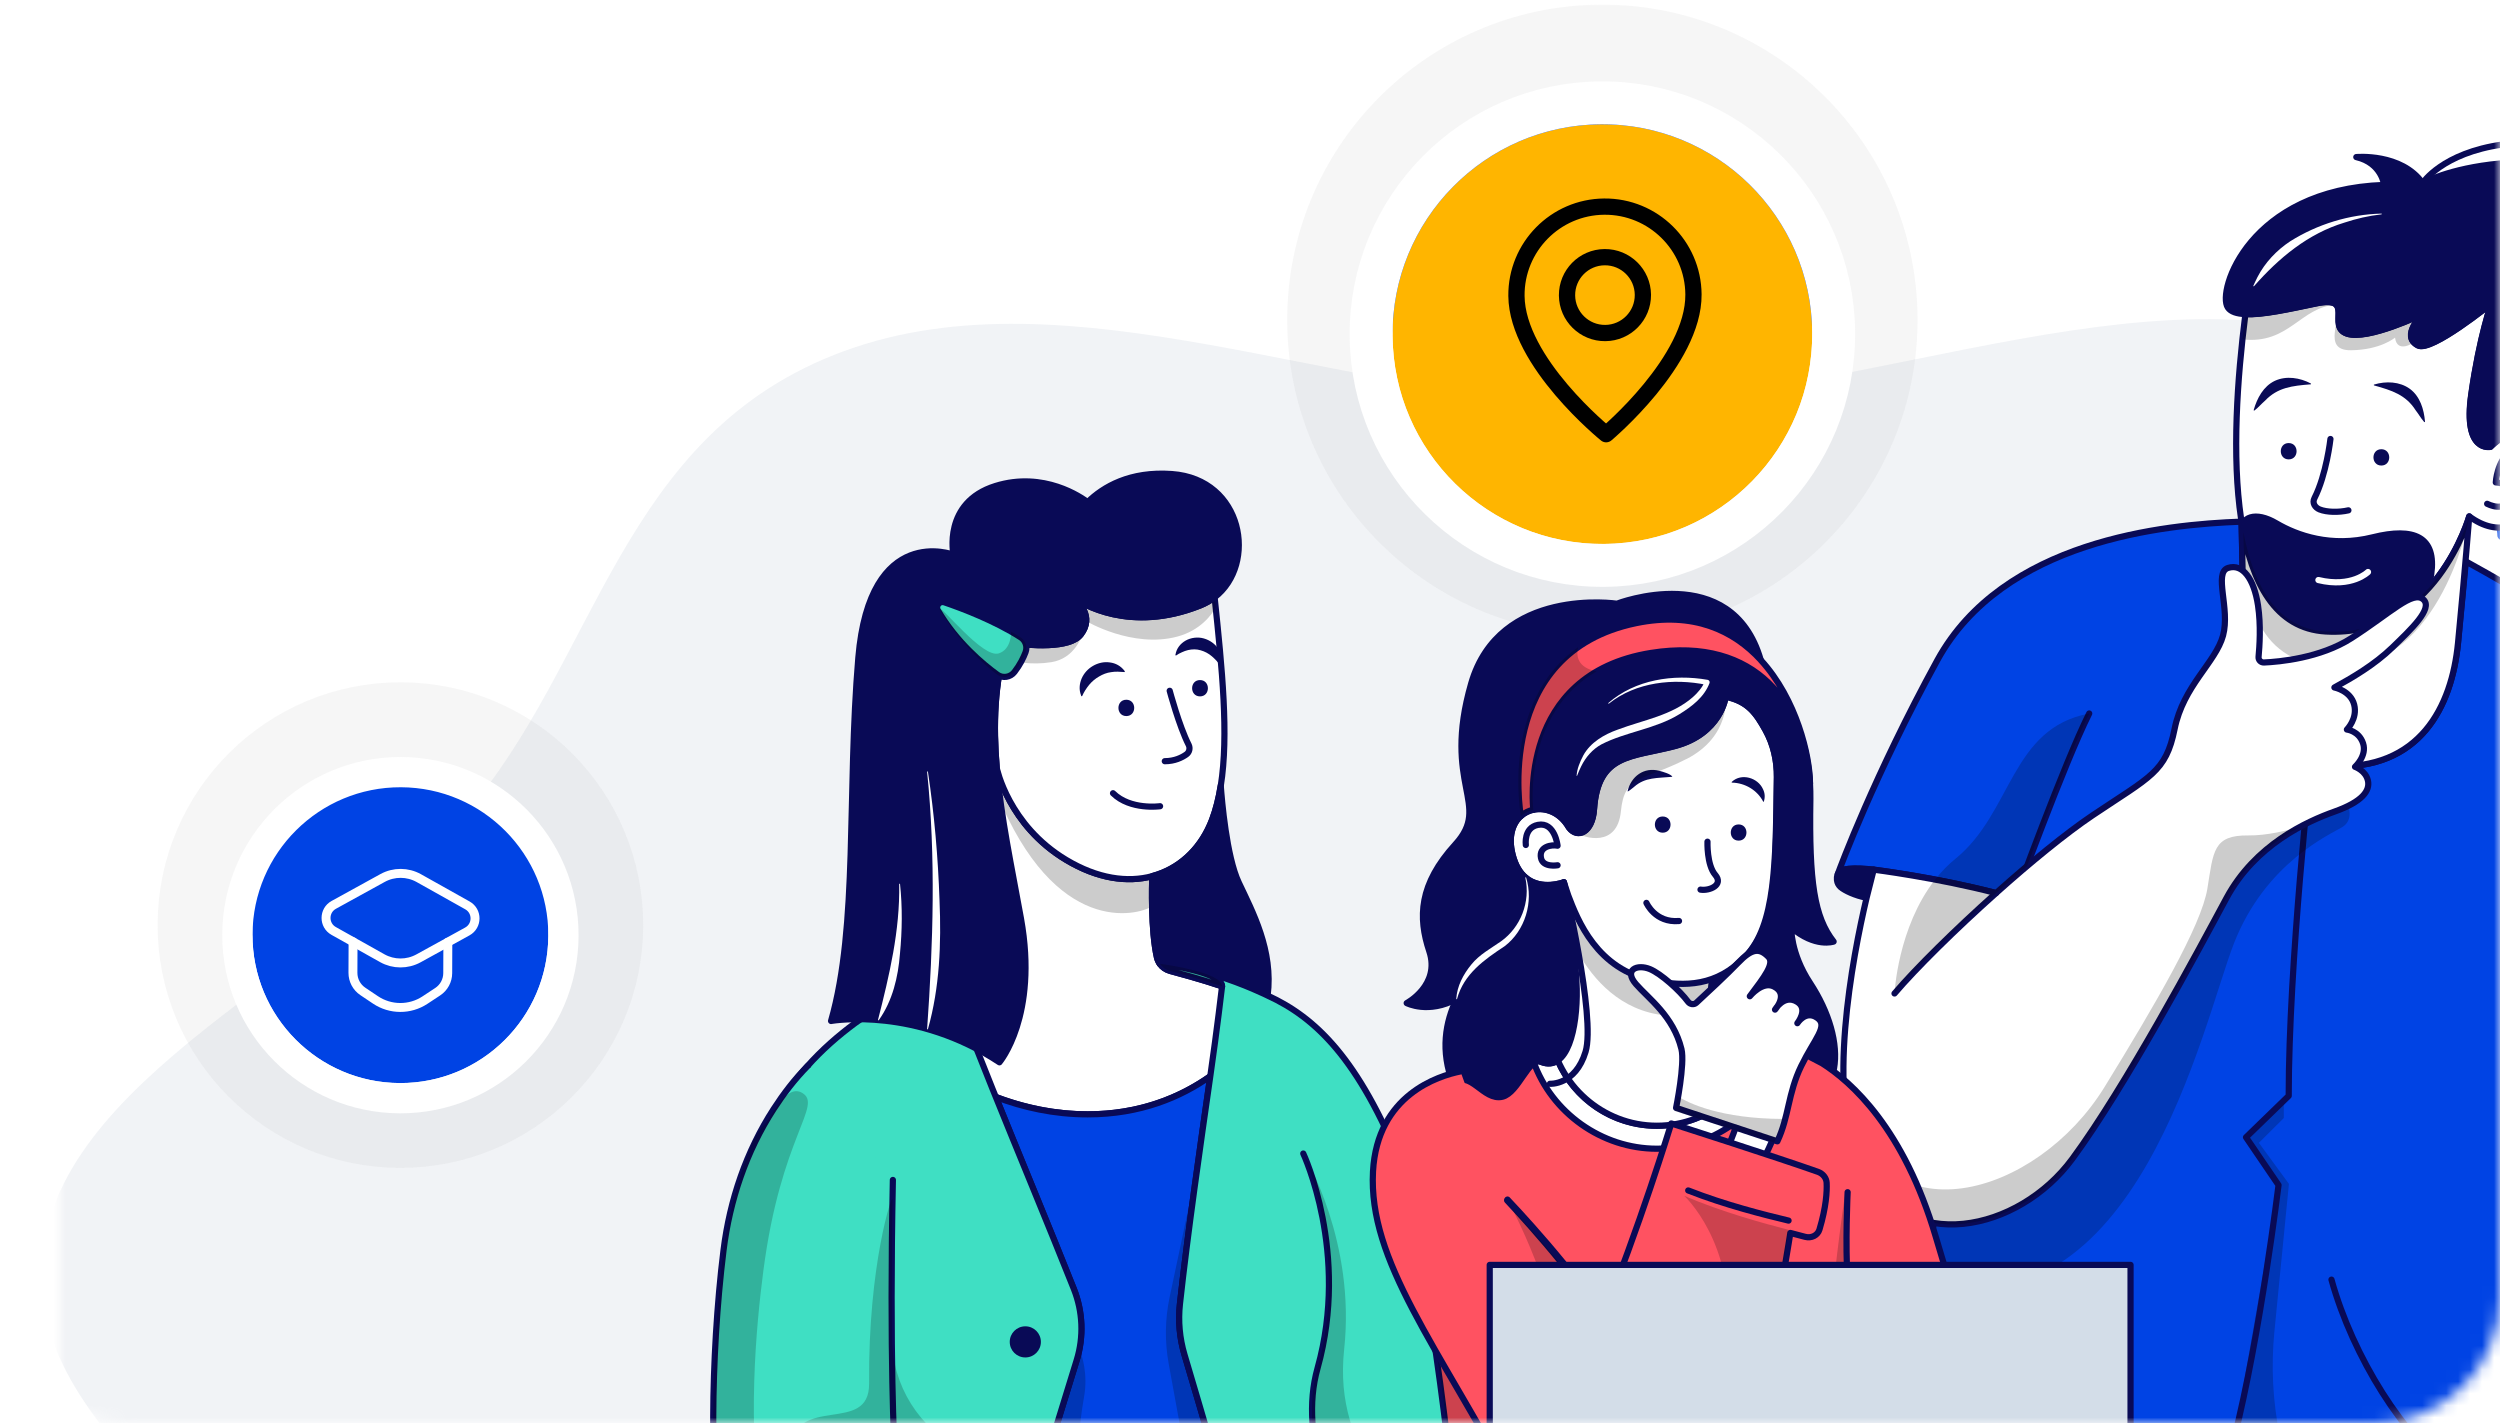
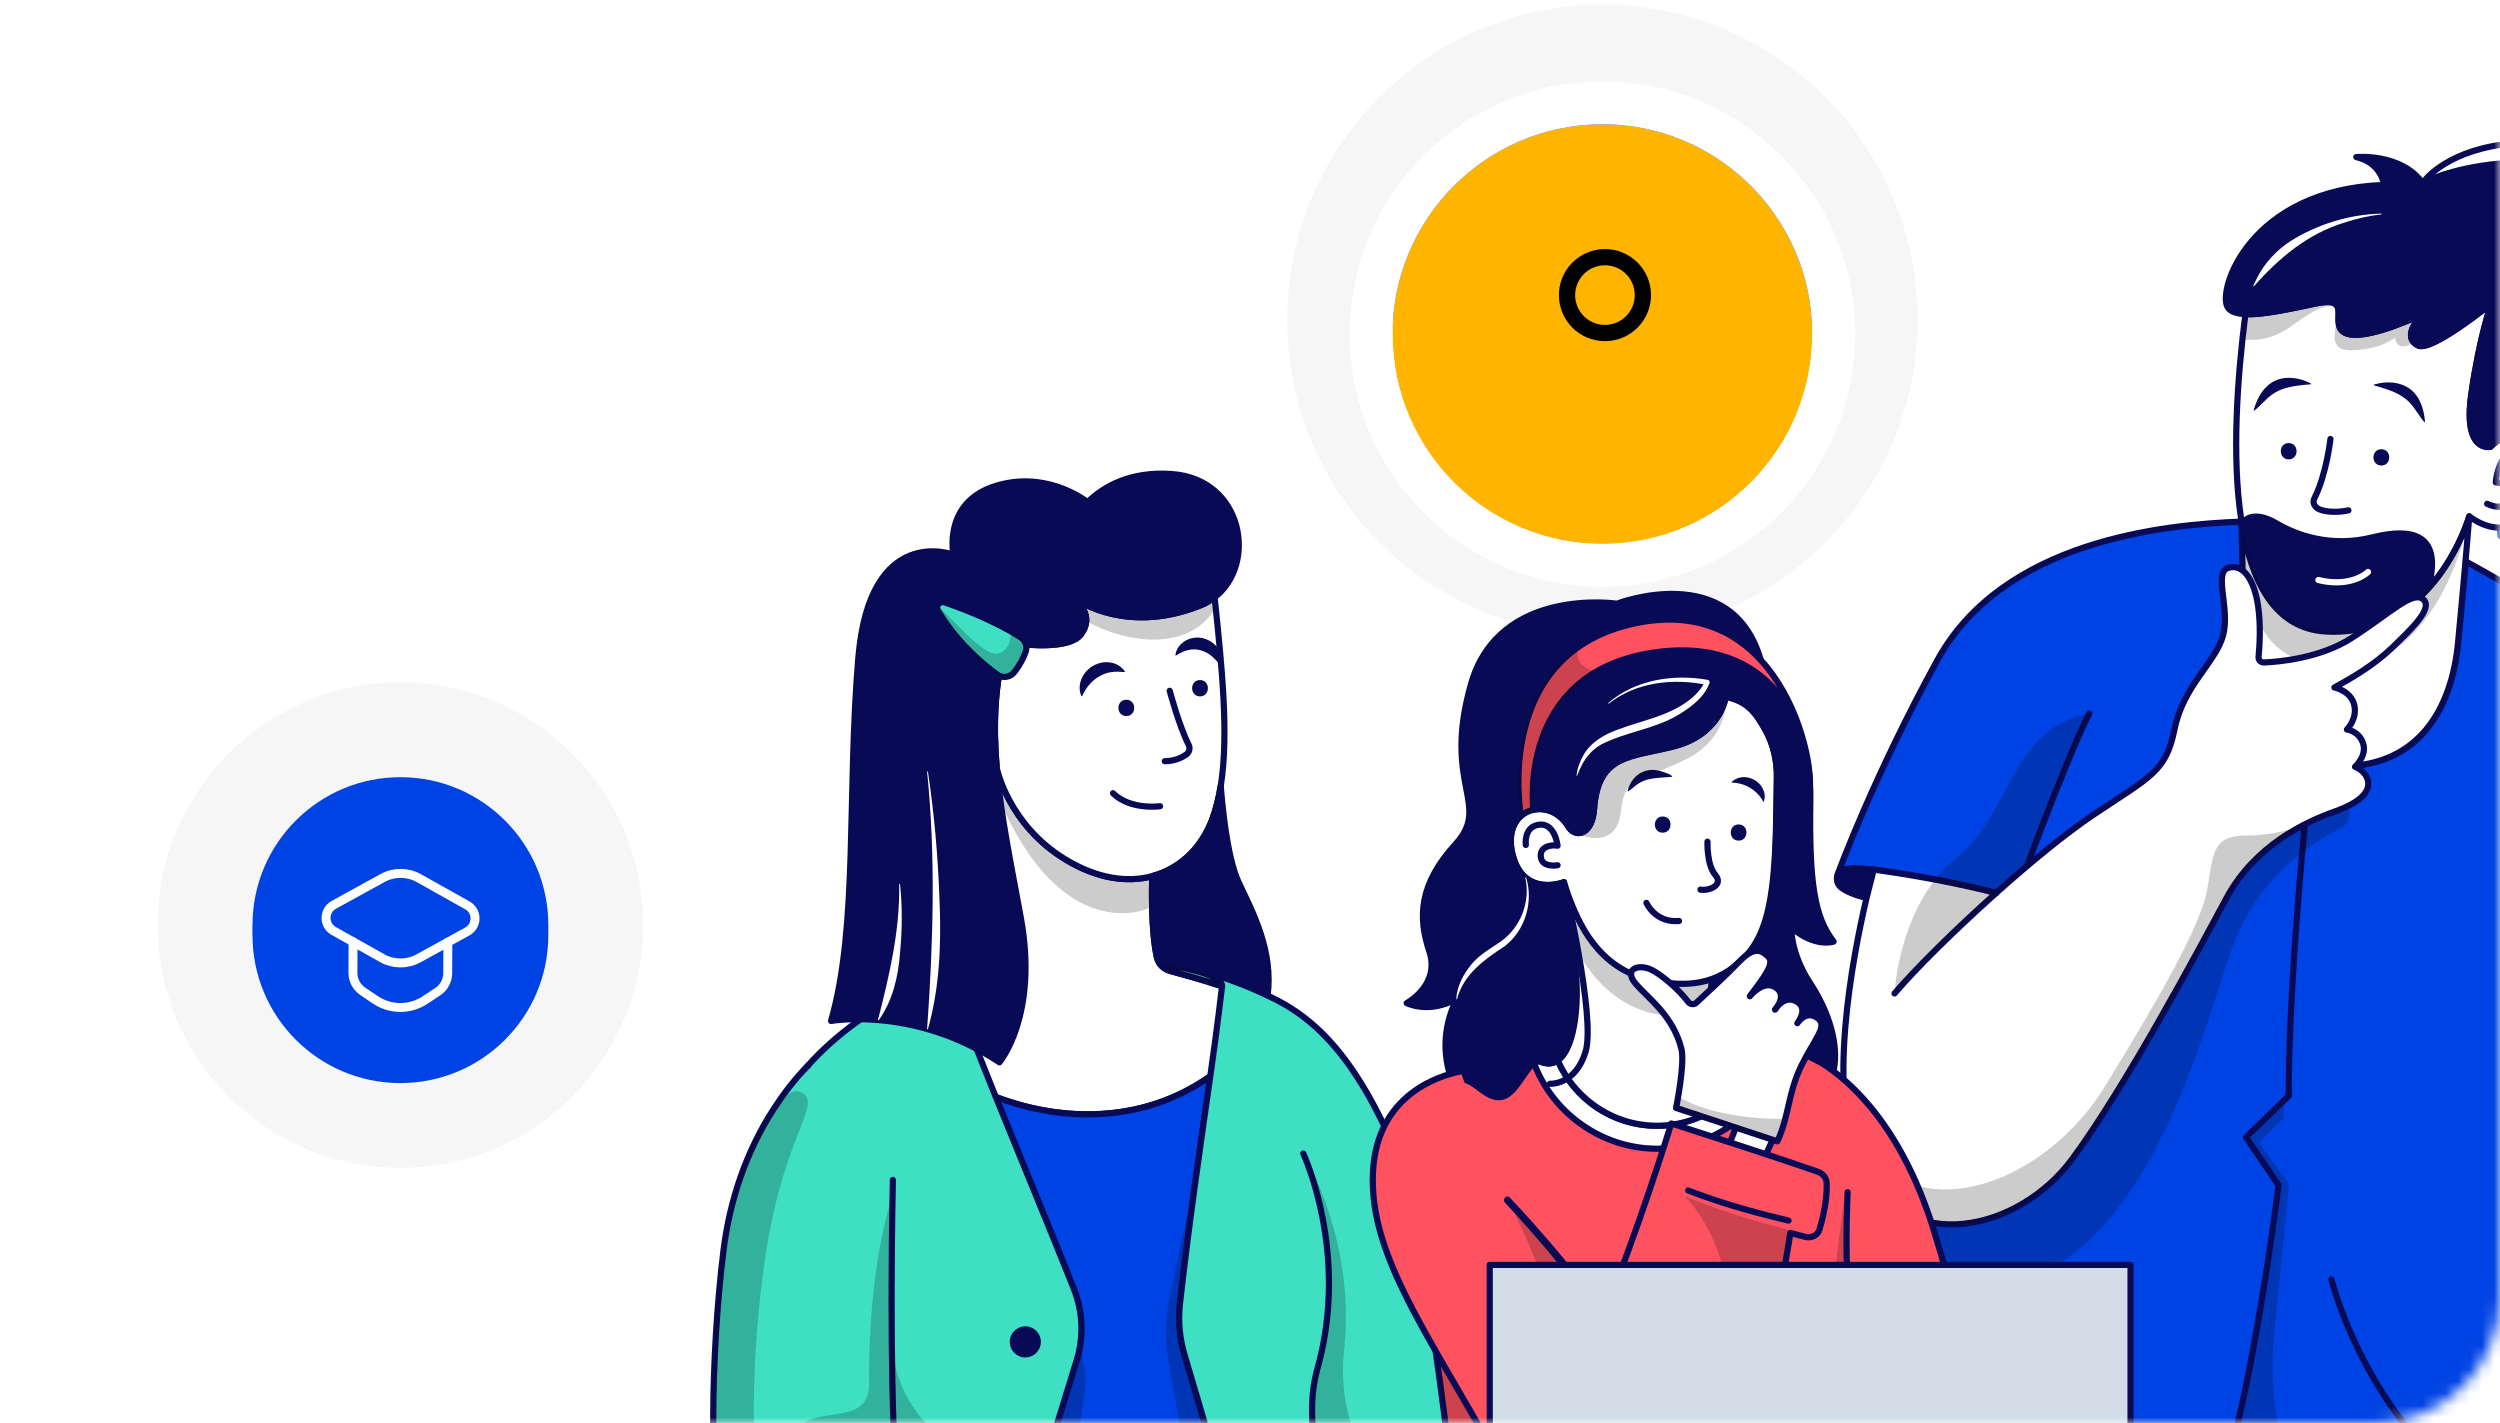
<svg xmlns="http://www.w3.org/2000/svg" width="209" height="119" viewBox="0 0 209 119" fill="none">
  <mask id="mask0_22535_117790" style="mask-type:alpha" maskUnits="userSpaceOnUse" x="0" y="0" width="209" height="119">
    <rect width="209" height="119" rx="10.565" fill="#D9D9D9" />
  </mask>
  <g mask="url(#mask0_22535_117790)">
    <mask id="mask1_22535_117790" style="mask-type:alpha" maskUnits="userSpaceOnUse" x="5" y="-12" width="294" height="157">
      <rect x="5" y="-12" width="293.522" height="157" fill="#D9D9D9" />
    </mask>
    <g mask="url(#mask1_22535_117790)">
-       <path opacity="0.24" fill-rule="evenodd" clip-rule="evenodd" d="M263.737 118.243C264.722 134.804 242.62 146.629 226.745 158.117C213.158 167.95 194.541 171.988 178.66 179.811C160.091 188.956 147.462 205.168 125.221 208.121C101.822 211.229 73.958 208.121 56.152 196.079C38.333 184.029 43.823 162.9 34.351 146.669C25.867 132.129 2.593 121.366 3.455 105.775C4.317 90.18 27.282 81.273 38.683 68.292C50.059 55.342 51.699 36.246 70.59 29.342C89.48 22.439 112.183 33.465 133.58 33.611C156.616 33.769 181.975 20.542 201.192 30.235C220.55 39.998 211.185 62.996 221.992 78.202C232.728 93.309 262.737 101.438 263.737 118.243Z" fill="#C7CFD8" />
      <circle cx="133.959" cy="26.736" r="17.542" transform="rotate(-0.483 133.959 26.736)" fill="#0043E4" />
      <circle cx="133.959" cy="26.736" r="21.945" transform="rotate(-0.483 133.959 26.736)" stroke="#7A7A7A" stroke-opacity="0.07" stroke-width="8.806" />
      <g filter="url(#filter0_d_22535_117790)">
        <circle cx="133.959" cy="26.736" r="17.542" transform="rotate(-0.483 133.959 26.736)" fill="#FFB500" />
        <circle cx="133.959" cy="26.736" r="19.336" transform="rotate(-0.483 133.959 26.736)" stroke="white" stroke-width="3.588" />
      </g>
      <path fill-rule="evenodd" clip-rule="evenodd" d="M134.201 27.842V27.842C132.45 27.857 131.018 26.449 131.003 24.698V24.698C130.989 22.946 132.396 21.514 134.148 21.5V21.5C135.899 21.485 137.331 22.892 137.346 24.644V24.644C137.36 26.396 135.953 27.827 134.201 27.842Z" stroke="black" stroke-width="1.359" stroke-linecap="round" stroke-linejoin="round" />
-       <path fill-rule="evenodd" clip-rule="evenodd" d="M134.273 36.3C134.273 36.3 126.822 30.285 126.775 24.735C126.741 20.649 130.026 17.308 134.112 17.273C138.199 17.239 141.539 20.524 141.574 24.61C141.621 30.16 134.273 36.3 134.273 36.3Z" stroke="black" stroke-width="1.359" stroke-linecap="round" stroke-linejoin="round" />
      <circle cx="33.474" cy="77.337" r="12.365" transform="rotate(0.221 33.474 77.337)" fill="#0043E4" />
      <circle cx="33.474" cy="77.337" r="16.331" transform="rotate(0.221 33.474 77.337)" stroke="#7A7A7A" stroke-opacity="0.07" stroke-width="7.933" />
      <g filter="url(#filter1_d_22535_117790)">
        <circle cx="33.474" cy="77.337" r="12.365" transform="rotate(0.221 33.474 77.337)" fill="#0043E4" />
-         <circle cx="33.474" cy="77.337" r="13.63" transform="rotate(0.221 33.474 77.337)" stroke="white" stroke-width="2.529" />
      </g>
      <path fill-rule="evenodd" clip-rule="evenodd" d="M31.983 73.401L27.903 75.647C27.045 76.119 27.041 77.35 27.895 77.828L31.958 80.106C32.897 80.632 34.043 80.637 34.987 80.118L39.067 77.871C39.925 77.399 39.93 76.169 39.076 75.69L35.013 73.412C34.073 72.886 32.928 72.881 31.983 73.401Z" stroke="white" stroke-width="0.748" stroke-linecap="round" stroke-linejoin="round" />
      <path d="M29.516 78.736L29.506 81.324C29.503 81.95 29.814 82.535 30.333 82.883L31.39 83.592C32.641 84.43 34.272 84.437 35.528 83.608L36.591 82.907C37.113 82.563 37.428 81.98 37.43 81.355L37.44 78.767" stroke="white" stroke-width="0.746" stroke-linecap="round" stroke-linejoin="round" />
      <g filter="url(#filter2_d_22535_117790)">
        <rect x="192.455" y="19.385" width="23.749" height="23.749" rx="11.874" fill="white" />
        <path d="M199.471 34.498C199.471 33.306 200.437 32.339 201.63 32.339H203.789C204.981 32.339 205.948 33.306 205.948 34.498" stroke="#0043E4" stroke-width="0.81" stroke-linecap="round" stroke-linejoin="round" />
        <path d="M206.488 27.293C207.234 27.293 207.838 27.897 207.838 28.642C207.838 29.388 207.234 29.992 206.488 29.992" stroke="#0043E4" stroke-width="0.81" stroke-linecap="round" stroke-linejoin="round" />
        <path d="M204.007 27.479C204.724 28.196 204.724 29.358 204.007 30.075C203.29 30.792 202.128 30.792 201.411 30.075C200.694 29.358 200.694 28.196 201.411 27.479C202.128 26.762 203.29 26.762 204.007 27.479" stroke="#0043E4" stroke-width="0.81" stroke-linecap="round" stroke-linejoin="round" />
        <path d="M207.027 31.799C208.22 31.799 209.186 32.766 209.186 33.958" stroke="#0043E4" stroke-width="0.81" stroke-linecap="round" stroke-linejoin="round" />
      </g>
      <path d="M194.433 52.792C203.572 53.311 206.428 43.169 206.428 43.169C211.437 46.841 214.614 38.689 212.43 36.559C212.256 36.392 212.079 36.263 211.898 36.167C210.195 35.287 208.212 37.358 208.212 37.358C208.212 37.358 205.912 37.897 206.605 32.997C207.298 28.093 208.288 25.37 208.288 25.37C208.288 25.37 203.254 29.465 202.149 28.885C200.637 28.093 202.544 26.261 202.544 26.261C202.544 26.261 197.941 28.489 196.207 27.895C194.474 27.302 196.951 24.678 193.634 25.37C191.399 25.838 189.161 26.336 187.714 26.271C186.349 37.02 185.885 52.304 194.433 52.792Z" fill="white" stroke="#090A56" stroke-width="0.518" stroke-linecap="round" stroke-linejoin="round" />
      <path opacity="0.2" d="M187.464 28.373C191.385 28.813 192.29 25.653 195.303 25.476C195.023 25.401 194.272 25.237 193.634 25.37C191.399 25.837 189.16 26.335 187.713 26.271C187.625 26.953 187.543 27.656 187.464 28.373Z" fill="black" />
      <path opacity="0.2" d="M196.54 29.281C199.018 29.257 200.226 28.224 200.226 28.224C200.397 29.599 201.802 28.633 201.802 28.633C200.983 27.759 202.543 26.261 202.543 26.261C202.543 26.261 197.94 28.49 196.206 27.896C194.978 27.476 195.865 26.033 195.302 25.477C195.872 26.586 194.015 29.305 196.54 29.281Z" fill="black" />
      <path d="M198.707 52.799C199.932 52.345 202.791 51.188 203.249 48.028C203.706 44.868 201.822 44.053 198.355 44.919C194.888 45.786 192.032 44.766 190.302 43.746C188.572 42.725 187.272 43.159 187.323 44.599C187.388 46.322 187.927 49.1 190.169 51.423C192.346 53.682 196.905 53.467 198.707 52.799Z" fill="#090A56" stroke="#090A56" stroke-width="0.518" stroke-linecap="round" stroke-linejoin="round" />
      <path d="M207.925 42.118C207.925 42.118 209.44 42.91 209.818 41.637C210.197 40.364 208.648 40.33 208.648 40.33C208.648 40.33 208.74 38.535 209.917 37.641C211.009 36.812 212.088 37.648 211.883 38.576" stroke="#090A56" stroke-width="0.518" stroke-linecap="round" stroke-linejoin="round" />
      <path d="M194.825 36.699C194.825 36.699 194.494 39.671 193.484 41.657C193.289 42.039 193.521 42.428 193.917 42.589C194.528 42.831 195.511 42.848 196.326 42.664" stroke="#090A56" stroke-width="0.518" stroke-linecap="round" stroke-linejoin="round" />
      <path d="M198.499 32.229C199.953 32.635 201.133 33.01 201.946 34.297C202.195 34.611 202.355 34.924 202.642 35.255C202.662 35.293 202.727 35.313 202.73 35.245C202.645 34.228 202.321 33.14 201.464 32.508C200.608 31.887 199.458 31.85 198.475 32.147C198.424 32.171 198.451 32.225 198.502 32.232L198.499 32.229Z" fill="#090A56" />
      <path d="M193.142 32.133C191.637 32.252 190.408 32.392 189.361 33.495C189.054 33.754 188.839 34.034 188.494 34.3C188.467 34.334 188.398 34.341 188.409 34.276C188.688 33.297 189.217 32.29 190.18 31.836C191.139 31.393 192.275 31.577 193.183 32.058C193.227 32.092 193.193 32.14 193.142 32.136V32.133Z" fill="#090A56" />
      <path d="M199.08 38.919C198.203 38.919 198.2 37.554 199.08 37.554C199.96 37.554 199.96 38.919 199.08 38.919Z" fill="#090A56" />
      <path d="M191.334 38.405C190.457 38.405 190.453 37.04 191.334 37.04C192.214 37.04 192.214 38.405 191.334 38.405Z" fill="#090A56" />
      <path d="M197.965 47.82C197.965 47.82 196.617 49.168 193.819 48.492" stroke="white" stroke-width="0.518" stroke-linecap="round" stroke-linejoin="round" />
      <path d="M153.645 73.058C153.771 72.812 154.058 72.689 154.539 72.638C155.14 72.577 155.989 72.631 156.645 72.703C163.889 73.669 168.459 75.105 168.459 75.105C159.511 97.719 159.218 130.682 159.218 130.682H183.862L186.76 120.298L190.032 130.682H215.943C214.667 115.893 210.603 90.294 210.603 90.294C215.339 89.29 221.362 88.615 225.017 88.263C225.785 88.192 226.61 88.137 227.324 88.14C227.781 88.144 228.143 88.393 228.197 88.778C228.197 88.778 226.832 75.088 225.136 67.165C223.444 59.245 220.202 56.351 218.608 54.891C215.523 52.062 206.59 47.179 206.146 46.933C205.989 48.568 205.767 50.857 205.491 53.741C204.975 59.074 202.307 64.438 194.922 64.053C194.294 64.019 193.721 63.93 193.196 63.79C187.623 62.316 187.531 55.331 187.531 52.812C187.531 49.56 187.405 43.797 187.394 43.609C180.931 43.845 167.445 45.179 161.958 55.201C156.686 64.834 153.819 72.567 153.645 73.058Z" fill="#0043E4" stroke="#090A56" stroke-width="0.518" stroke-linecap="round" stroke-linejoin="round" />
      <path opacity="0.2" d="M194.91 130.681L193.572 128.221C190.761 123.058 189.563 117.168 190.14 111.316L191.354 98.973L188.843 95.541L190.924 93.469V92.016L187.768 95.076L190.488 99.072L186.758 120.304L189.983 130.681H194.91Z" fill="black" />
      <path d="M210.602 121.991C210.602 121.991 209.376 125.666 205.224 123.069C201.071 120.472 196.665 113.337 194.911 106.977" stroke="#090A56" stroke-width="0.518" stroke-linecap="round" stroke-linejoin="round" />
      <path opacity="0.2" d="M210.604 90.293C210.648 90.573 213.16 106.413 214.839 120.298C214.839 120.311 214.842 120.325 214.842 120.339C215.289 124.038 215.678 127.593 215.944 130.681L216.415 135.237H219.104C220.572 123.587 217.391 111.907 215.661 100.411C214.218 90.832 215.702 89.491 216.238 89.31H216.241C216.347 89.273 216.415 89.283 216.415 89.283C216.415 89.283 211.938 82.96 211.747 78.858C211.563 74.883 215.211 67.424 215.432 66.97C213.928 69.085 212.064 71.771 210.959 73.6C208.87 77.043 209.061 79.08 210.604 90.293Z" fill="black" />
      <path d="M186.759 120.298C188.954 111.651 190.486 99.073 190.486 99.073L187.766 95.077L191.336 91.614C191.336 80.599 193.209 63.67 193.209 63.67" stroke="#090A56" stroke-width="0.518" stroke-linecap="round" stroke-linejoin="round" />
      <path d="M168.458 75.102C168.458 75.102 172.57 63.821 174.658 59.648" stroke="#090A56" stroke-width="0.518" stroke-linecap="round" stroke-linejoin="round" />
      <path d="M153.573 73.529C153.573 73.549 153.573 73.573 153.573 73.593C153.597 73.815 153.709 74.013 153.873 74.16C154.187 74.436 155.098 74.883 156.047 75.05C156.388 73.59 156.641 72.703 156.641 72.703C155.985 72.631 155.136 72.576 154.535 72.638C153.805 72.713 153.532 72.962 153.569 73.529H153.573Z" fill="#090A56" stroke="#090A56" stroke-width="0.518" stroke-linecap="round" stroke-linejoin="round" />
      <path opacity="0.2" d="M160.963 107.267C178.694 111.734 184.117 85.63 186.761 78.859C189.406 72.089 194.835 69.745 195.815 69.144C196.794 68.547 196.306 67.377 196.306 67.377C195.985 67.537 195.61 67.694 195.177 67.848C192.856 68.674 188.529 70.619 186.123 75.099C183.714 79.576 177.712 90.823 173.241 96.887C170.453 100.671 165.737 102.923 161.659 102.244C161.441 103.691 161.144 105.868 160.963 107.267Z" fill="black" />
      <path d="M187.398 43.643C187.412 44.152 187.531 49.659 187.531 52.812C187.531 55.569 187.641 63.67 194.923 64.052C202.307 64.438 204.976 59.074 205.491 53.74C206.099 47.424 206.43 43.169 206.43 43.169C206.43 43.169 203.573 53.31 194.435 52.792C190.231 52.553 188.207 48.738 187.398 43.643Z" fill="white" stroke="#090A56" stroke-width="0.518" stroke-linecap="round" stroke-linejoin="round" />
      <path opacity="0.2" d="M187.548 44.486C187.589 49.871 188.425 55.18 194.592 55.733C203.72 56.552 206.327 43.954 206.426 43.21C206.43 43.183 206.43 43.169 206.43 43.169C206.43 43.169 203.573 53.31 194.435 52.792C190.466 52.566 188.439 49.154 187.548 44.486Z" fill="black" />
      <path d="M155.554 97.523C159.356 105.075 168.774 102.949 173.241 96.885C177.711 90.822 183.714 79.575 186.123 75.097C188.529 70.617 192.856 68.672 195.177 67.846C197.497 67.02 198.149 66.099 197.958 65.256C197.767 64.413 196.879 64.106 196.879 64.106C196.879 64.106 197.9 63.188 197.552 62.141C197.2 61.09 196.2 60.991 196.2 60.991C196.2 60.991 197.111 60.08 196.808 58.906C196.504 57.732 195.156 57.473 195.156 57.473C196.593 56.688 198.5 55.586 200.022 54.108C201.541 52.631 203.421 50.88 202.602 50.123C201.722 49.307 199.831 51.269 196.572 53.354C193.965 55.023 190.536 55.33 189.266 55.384C189 55.395 188.788 55.169 188.816 54.907C188.894 54.064 189.024 52.279 188.768 50.604C188.43 48.379 187.481 47.089 186.27 47.478C185.031 47.877 186.458 50.88 185.847 53.129C185.239 55.378 182.52 57.329 181.796 60.943C181.073 64.557 179.773 64.918 174.93 68.17C172.712 69.662 169.747 72.091 166.87 74.661C161.925 73.371 156.643 72.702 156.643 72.702L156.049 75.05C154.875 80.032 152.616 91.685 155.554 97.523Z" fill="white" stroke="#090A56" stroke-width="0.518" stroke-linecap="round" stroke-linejoin="round" />
      <path opacity="0.2" d="M154.189 91.815C154.189 94.535 155.151 96.719 155.554 97.52C159.355 105.072 168.774 102.946 173.241 96.882C177.711 90.819 183.714 79.572 186.123 75.095C187.73 72.102 190.194 70.239 192.344 69.089C191.218 69.437 189.511 69.86 187.948 69.843C185.014 69.812 185.041 71.167 184.539 74.276C184.038 77.384 180.165 84.004 175.937 90.877C170.292 100.052 157.154 103.949 154.189 91.815Z" fill="black" />
      <path d="M166.871 74.661C163.469 77.701 160.183 80.94 158.381 83.055" stroke="#090A56" stroke-width="0.518" stroke-linecap="round" stroke-linejoin="round" />
      <path opacity="0.2" d="M161.78 73.528C158.644 77.521 158.381 83.056 158.381 83.056C160.183 80.94 163.466 77.705 166.868 74.661H166.871C167.735 73.89 168.605 73.129 169.462 72.406C170.813 68.799 173.219 62.53 174.662 59.65C168.083 60.875 168.236 67.929 163.483 71.785C162.838 72.31 162.271 72.9 161.78 73.528Z" fill="black" />
      <path d="M186.245 25.706C186.487 26.068 186.999 26.228 187.702 26.259C189.149 26.324 191.387 25.825 193.622 25.358C196.939 24.665 194.462 27.289 196.195 27.883C197.929 28.477 202.532 26.248 202.532 26.248C202.532 26.248 200.625 28.081 202.136 28.873C203.242 29.453 208.275 25.358 208.275 25.358C208.275 25.358 207.286 28.081 206.593 32.984C205.9 37.885 208.2 37.345 208.2 37.345C208.2 37.345 210.183 35.274 211.886 36.154C213.189 34.09 215.39 30.876 215.063 25.252C214.701 19.154 209.774 17.045 209.112 16.22C208.453 15.394 208.968 13.674 208.968 13.674C204.713 14.07 202.532 15.309 202.532 15.309C200.751 12.783 196.987 13.132 196.987 13.132C199.116 13.626 199.314 15.459 199.314 15.459C188.026 15.854 185.327 24.334 186.245 25.706Z" fill="#090A56" stroke="#090A56" stroke-width="0.518" stroke-linecap="round" stroke-linejoin="round" />
      <path d="M202.532 15.308C202.532 15.308 204.142 12.786 209.244 12.076" stroke="#090A56" stroke-width="0.518" stroke-linecap="round" stroke-linejoin="round" />
      <path d="M199.083 17.857C196.4 17.922 193.735 18.744 191.459 20.174C190.326 20.921 189.357 21.948 188.729 23.156C188.613 23.402 188.487 23.641 188.381 23.887C188.374 23.904 188.381 23.924 188.398 23.931C188.412 23.938 188.429 23.931 188.439 23.921C190.514 21.563 192.95 19.529 196.001 18.608C196.998 18.28 198.032 18.035 199.083 17.922C199.124 17.922 199.124 17.85 199.083 17.854V17.857Z" fill="white" />
      <path d="M72.48 84.298C73.418 85.363 80.649 93.16 90.931 93.16C101.963 93.16 106.516 84.111 106.516 84.111C104.953 83.435 103.468 82.889 102.165 82.456C100.189 81.797 98.619 81.391 97.807 81.166C97.462 81.07 97.159 80.859 96.961 80.576C96.845 80.415 96.763 80.234 96.718 80.036C96.203 77.754 96.305 73.945 96.329 73.246C94.248 73.805 91.757 73.461 89.126 71.881C84.3 68.987 83.328 64.21 83.328 64.21V80.586C83.328 81.023 83 81.371 82.574 81.442C81.014 81.702 77.731 82.51 72.48 84.298Z" fill="white" stroke="#090A56" stroke-width="0.518" stroke-linecap="round" stroke-linejoin="round" />
      <path opacity="0.2" d="M83.329 64.21V66.315C88.236 78.361 95.095 76.522 96.306 75.781C96.241 74.232 96.316 73.642 96.33 73.246C94.249 73.805 91.757 73.461 89.126 71.881C84.301 68.987 83.329 64.21 83.329 64.21Z" fill="black" />
      <path d="M105.439 135.407C103.034 126.757 100.194 117.209 99.024 113.258C98.615 111.879 98.485 110.436 98.642 109.006C99.283 103.127 100.379 95.551 101.177 89.976C98.713 91.713 95.338 93.159 90.93 93.159C88.118 93.159 85.534 92.576 83.245 91.706C85.282 96.742 87.804 102.796 89.773 107.757C90.527 109.658 90.612 111.757 90.008 113.715L83.33 135.397L105.439 135.407Z" fill="#0043E4" stroke="#090A56" stroke-width="0.518" stroke-linecap="round" stroke-linejoin="round" />
      <path opacity="0.2" d="M97.703 114.012L101.604 135.404H105.439C103.034 126.757 100.194 117.209 99.024 113.258C98.615 111.879 98.485 110.436 98.642 109.006C99.027 105.478 99.577 101.335 100.123 97.384L97.782 108.44C97.393 110.276 97.366 112.166 97.703 114.012Z" fill="black" />
      <path opacity="0.2" d="M90.114 135.4C89.497 125.576 90.2 119.089 90.623 116.8C90.978 114.878 90.449 113.295 90.24 112.776C90.183 113.094 90.104 113.404 90.008 113.715L83.33 135.397H90.114V135.4Z" fill="black" />
      <path d="M79.656 82.094C80.95 81.76 81.912 81.552 82.574 81.442C83.001 81.371 83.328 81.023 83.328 80.586C83.328 80.586 80.209 80.852 79.629 81.603C79.585 81.657 79.598 81.828 79.656 82.094Z" fill="#3FDFC3" stroke="#090A56" stroke-width="0.518" stroke-linecap="round" stroke-linejoin="round" />
      <path opacity="0.2" d="M79.656 82.094C80.95 81.76 81.912 81.552 82.574 81.442C83.001 81.371 83.328 81.023 83.328 80.586C83.328 80.586 80.209 80.852 79.629 81.603C79.585 81.657 79.598 81.828 79.656 82.094Z" fill="black" />
      <path d="M63.235 135.409C63.235 135.409 59.584 103.339 64.965 92.785C68.521 85.817 77.342 82.094 77.342 82.094C80.844 80.589 83.304 80.586 83.328 80.586C83.328 80.586 80.209 80.852 79.629 81.603C79.141 82.234 85.655 97.392 89.774 107.758C90.528 109.659 90.614 111.758 90.01 113.716L83.331 135.398L63.239 135.409H63.235Z" fill="#3FDFC3" stroke="#090A56" stroke-width="0.518" stroke-linecap="round" stroke-linejoin="round" />
      <path d="M74.644 98.644C74.341 113.485 74.787 121.282 74.787 121.282C74.787 121.282 78.128 122.456 80.544 123.21C82.96 123.964 87.482 125.117 87.482 125.117C95.368 127.137 95.099 128.014 95.099 128.014C95.099 128.014 94.071 129.898 93.239 131.891C92.406 133.884 91.748 135.453 91.171 137.381C90.475 139.797 90.307 141.838 91.526 142.237C78.425 139.285 70.897 137.293 66.427 135.409C66.424 135.409 66.42 135.406 66.42 135.406C61.769 133.447 61.151 130.744 60.349 128.014C59.363 124.66 59.363 113.553 60.486 104.524C61.008 100.327 62.383 96.263 64.68 92.71C65.489 91.458 66.444 90.202 67.553 89.083" fill="#3FDFC3" />
      <path d="M74.644 98.644C74.341 113.485 74.787 121.282 74.787 121.282C74.787 121.282 78.128 122.456 80.544 123.21C82.96 123.964 87.482 125.117 87.482 125.117C95.368 127.137 95.099 128.014 95.099 128.014C95.099 128.014 94.071 129.898 93.239 131.891C92.406 133.884 91.748 135.453 91.171 137.381C90.475 139.797 90.307 141.838 91.526 142.237C78.425 139.285 70.897 137.293 66.427 135.409C66.424 135.409 66.42 135.406 66.42 135.406C61.769 133.447 61.151 130.744 60.349 128.014C59.363 124.66 59.363 113.553 60.486 104.524C61.008 100.327 62.383 96.263 64.68 92.71C65.489 91.458 66.444 90.202 67.553 89.083" stroke="#090A56" stroke-width="0.518" stroke-linecap="round" stroke-linejoin="round" />
      <path opacity="0.2" d="M60.345 128.013C60.888 129.856 61.345 131.688 63.017 133.289C63.819 134.056 64.904 134.77 66.416 135.404H66.419L66.423 135.408C70.893 137.291 78.421 139.284 91.522 142.236C90.508 141.905 90.409 139.608 91.167 137.38C91.167 137.38 85.464 136.575 76.507 136.425C72.34 136.353 64.915 133.831 63.788 127.385C62.376 119.308 63.239 110.706 63.816 106.246C65.276 94.968 68.846 92.378 67.044 91.354C65.669 90.573 64.478 93.497 63.836 94.094C62.771 95.077 61.976 98.015 61.342 100.199C60.877 102.103 60.601 103.557 60.482 104.516C59.359 113.548 59.359 124.655 60.345 128.01V128.013Z" fill="black" />
      <path d="M85.717 113.483C86.438 113.483 87.018 112.903 87.018 112.183C87.018 111.463 86.438 110.88 85.717 110.88C84.997 110.88 84.414 111.463 84.414 112.183C84.414 112.903 84.997 113.483 85.717 113.483Z" fill="#090A56" />
      <path opacity="0.2" d="M86.57 124.882C85.126 124.507 82.287 123.756 80.54 123.21C78.124 122.456 74.786 121.282 74.786 121.282C74.786 121.282 71.005 120.108 65.975 121.265C66.463 116.399 72.691 120.05 72.657 115.658C72.572 105.677 74.629 99.586 74.612 100.282C74.582 101.658 74.544 107.148 74.571 111.884C74.592 115.826 76.837 119.405 80.359 121.176C80.39 121.193 80.42 121.207 80.451 121.224C82.983 122.504 87.037 123.364 87.037 123.364L86.57 124.882Z" fill="black" />
      <path d="M83.329 64.211C83.329 64.211 84.301 68.988 89.127 71.882C91.758 73.462 94.249 73.806 96.33 73.247L96.334 73.243C96.477 73.206 96.62 73.161 96.76 73.114C98.862 72.411 100.49 70.759 101.33 68.544C101.654 67.681 101.893 66.729 102.056 65.699C102.056 65.688 102.06 65.681 102.06 65.671C102.729 61.447 102.172 55.929 101.541 49.934C101.186 50.203 100.787 50.435 100.337 50.616C94.44 52.971 90.42 50.442 89.727 49.954C90.14 50.282 91.515 51.537 90.359 53.042C89.441 54.233 86.158 53.991 84.148 53.715C83.134 57.076 83.018 60.604 83.329 64.211Z" fill="white" stroke="#090A56" stroke-width="0.518" stroke-linecap="round" stroke-linejoin="round" />
-       <path opacity="0.2" d="M83.802 55.006C84.73 55.327 86.166 55.631 87.89 55.358C89.832 55.047 90.507 53.229 90.719 52.372C90.65 52.587 90.534 52.812 90.357 53.041C89.439 54.232 86.156 53.989 84.146 53.713C84.017 54.143 83.901 54.573 83.802 55.006Z" fill="black" />
      <path opacity="0.2" d="M90.808 51.926C90.808 51.926 94.66 54.216 98.41 53.223C100.359 52.708 101.342 51.35 101.639 50.763C101.639 50.486 101.581 50.333 101.54 49.934C101.185 50.203 100.786 50.435 100.335 50.616C94.438 52.971 90.418 50.442 89.726 49.954C90.029 50.196 90.862 50.947 90.808 51.926Z" fill="black" />
      <path d="M90.381 58.143C90.183 57.648 90.244 57.163 90.422 56.73C90.606 56.3 90.94 55.918 91.367 55.672C91.79 55.423 92.305 55.304 92.783 55.379C93.261 55.437 93.698 55.672 94.008 56.082L94.029 56.109C94.042 56.129 94.039 56.157 94.022 56.174C94.012 56.181 94.001 56.184 93.991 56.184C93.623 56.153 93.254 56.129 92.896 56.191C92.534 56.235 92.189 56.372 91.882 56.556C91.568 56.733 91.288 56.972 91.053 57.252C90.824 57.535 90.62 57.846 90.473 58.18C90.463 58.204 90.435 58.214 90.412 58.204C90.401 58.197 90.391 58.19 90.388 58.18L90.374 58.15L90.381 58.143Z" fill="#090A56" />
      <path d="M98.272 54.716C98.361 54.191 98.689 53.802 99.119 53.553C99.552 53.31 100.126 53.225 100.644 53.375C101.159 53.522 101.596 53.846 101.852 54.245C101.985 54.443 102.064 54.669 102.129 54.887C102.163 55.126 102.19 55.355 102.142 55.614L102.135 55.651C102.132 55.675 102.108 55.692 102.084 55.689C102.074 55.689 102.064 55.682 102.057 55.672L101.705 55.245C101.572 55.119 101.456 54.976 101.313 54.867C101.037 54.631 100.716 54.461 100.375 54.365C100.033 54.259 99.668 54.266 99.317 54.348C99.143 54.392 98.972 54.45 98.808 54.529C98.641 54.597 98.481 54.689 98.334 54.791C98.314 54.805 98.286 54.802 98.269 54.781C98.262 54.771 98.259 54.757 98.262 54.747L98.269 54.713L98.272 54.716Z" fill="#090A56" />
      <path d="M94.16 59.863C93.283 59.863 93.28 58.498 94.16 58.498C95.04 58.498 95.04 59.863 94.16 59.863Z" fill="#090A56" />
      <path d="M100.32 58.218C99.443 58.218 99.44 56.853 100.32 56.853C101.201 56.853 101.201 58.218 100.32 58.218Z" fill="#090A56" />
      <path d="M97.787 57.75C97.787 57.75 98.568 60.681 99.374 62.271C99.513 62.551 99.432 62.892 99.176 63.073C98.804 63.336 98.196 63.636 97.377 63.636" stroke="#090A56" stroke-width="0.518" stroke-linecap="round" stroke-linejoin="round" />
      <path d="M96.982 67.4C96.982 67.4 94.502 67.748 93.048 66.314" stroke="#090A56" stroke-width="0.518" stroke-linecap="round" stroke-linejoin="round" />
      <path d="M69.477 85.349C69.477 85.349 69.484 85.349 69.487 85.349C69.781 85.301 76.609 84.206 83.553 88.809C83.553 88.809 86.823 84.95 85.352 76.791C84.594 72.587 83.683 68.356 83.328 64.227V64.213C83.018 60.606 83.134 57.078 84.147 53.717C86.157 53.993 89.44 54.236 90.358 53.045C91.515 51.54 90.139 50.284 89.727 49.956C90.419 50.444 94.439 52.973 100.336 50.618C100.786 50.438 101.186 50.206 101.541 49.936C105.141 47.155 103.929 40.061 97.975 39.631C94.463 39.375 92.235 40.699 90.924 41.978C90.419 41.593 87.263 39.368 83.216 40.63C78.79 42.013 79.711 46.377 79.711 46.377C79.711 46.377 72.712 43.671 71.757 54.993C70.801 66.315 71.757 77.415 69.477 85.353V85.349Z" fill="#090A56" stroke="#090A56" stroke-width="0.518" stroke-linecap="round" stroke-linejoin="round" />
      <path d="M96.719 80.036C96.763 80.234 96.845 80.415 96.961 80.575C96.961 80.575 96.961 80.572 96.958 80.568C97.142 80.578 100.493 80.804 104.905 82.749C105.253 82.902 105.612 83.063 105.973 83.23C106.458 79.459 104.718 76.234 103.557 73.771C102.54 71.611 102.145 66.902 102.056 65.697C102.053 65.687 102.053 65.68 102.053 65.67C101.889 66.711 101.65 67.673 101.322 68.543C100.483 70.754 98.858 72.406 96.76 73.112C96.62 73.16 96.477 73.204 96.333 73.242H96.33C96.306 73.945 96.204 77.753 96.719 80.036Z" fill="#090A56" stroke="#090A56" stroke-width="0.518" stroke-linecap="round" stroke-linejoin="round" />
      <path d="M85.737 54.522C85.566 54.976 85.28 55.57 84.809 56.18C84.464 56.627 83.826 56.73 83.369 56.395C82.202 55.549 79.967 53.7 78.407 51.028C78.192 50.659 78.547 50.216 78.953 50.355C80.434 50.861 83.157 51.888 85.328 53.283C85.737 53.546 85.908 54.061 85.737 54.519V54.522Z" fill="#3FDFC3" stroke="#090A56" stroke-width="0.518" stroke-linecap="round" stroke-linejoin="round" />
      <path opacity="0.2" d="M78.503 50.863C80.063 53.535 82.206 55.552 83.369 56.398C83.827 56.733 84.465 56.63 84.809 56.183C85.28 55.572 85.567 54.975 85.737 54.525C85.912 54.068 85.737 53.552 85.328 53.286C85.069 53.119 84.802 52.959 84.529 52.801C84.529 52.801 84.591 54.276 83.492 54.624C82.154 55.047 78.786 50.693 78.503 50.863Z" fill="black" />
      <path d="M77.507 64.523C78.237 71.679 78.015 78.855 77.507 86.021C77.504 86.058 77.565 86.072 77.575 86.035C78.561 82.544 78.698 78.879 78.544 75.276C78.421 71.672 78.111 68.079 77.575 64.516C77.568 64.475 77.5 64.482 77.507 64.527V64.523Z" fill="white" />
      <path d="M75.174 73.91C75.239 77.807 74.356 81.506 73.403 85.256C73.393 85.291 73.444 85.318 73.465 85.287C74.618 83.67 75.086 81.684 75.236 79.735C75.424 77.797 75.448 75.842 75.243 73.907C75.239 73.866 75.174 73.87 75.174 73.91Z" fill="white" />
      <path d="M102.165 82.456C102.165 82.456 101.749 86.029 101.179 89.977C100.381 95.552 99.285 103.128 98.644 109.007C98.487 110.437 98.616 111.88 99.026 113.259C100.196 117.211 103.035 126.758 105.441 135.409H127.779C126.189 132.041 123.64 126.956 122.121 121.305C120.05 113.593 119.712 103.664 117.16 97.385C113.556 88.526 110.021 85.087 105.974 83.231C105.974 83.231 104.008 82.251 101.589 81.517C99.169 80.784 97.576 80.613 96.968 80.579C96.968 80.579 99.295 80.886 100.524 81.326C101.752 81.767 102.152 82.118 102.165 82.459V82.456Z" fill="#3FDFC3" stroke="#090A56" stroke-width="0.518" stroke-linecap="round" stroke-linejoin="round" />
      <path d="M96.962 80.575C97.16 80.858 97.464 81.07 97.808 81.165C98.621 81.391 100.19 81.797 102.166 82.455C102.156 81.302 97.597 80.657 97.027 80.582C96.999 80.579 96.972 80.575 96.962 80.575Z" fill="#3FDFC3" stroke="#090A56" stroke-width="0.518" stroke-linecap="round" stroke-linejoin="round" />
      <path opacity="0.2" d="M96.962 80.575C97.16 80.858 97.464 81.07 97.808 81.165C98.621 81.391 100.19 81.797 102.166 82.455C102.156 81.302 97.597 80.657 97.027 80.582C96.999 80.579 96.972 80.575 96.962 80.575Z" fill="black" />
      <path d="M113.283 135.399C111.758 126.277 108.478 120.354 110.151 114.368C112.843 104.732 108.953 96.436 108.953 96.436" stroke="#090A56" stroke-width="0.518" stroke-linecap="round" stroke-linejoin="round" />
      <path opacity="0.2" d="M110.146 114.37C108.498 120.267 111.627 126.491 113.18 135.407H119.984C117.729 124.891 111.399 121.864 112.375 112.777C113.33 103.867 109.191 96.841 108.959 96.452C109.14 96.855 112.77 104.976 110.146 114.37Z" fill="black" />
      <mask id="mask2_22535_117790" style="mask-type:alpha" maskUnits="userSpaceOnUse" x="109" y="43" width="63" height="93">
        <rect x="109.045" y="43.935" width="62.902" height="91.494" fill="#D9D9D9" />
      </mask>
      <g mask="url(#mask2_22535_117790)">
        <path d="M158.965 131.315C152.437 132.318 149.398 132.756 147.992 132.945C148.028 133.189 148.057 133.41 148.084 133.604C148.157 134.171 147.816 134.716 147.269 134.886C146.171 135.227 145.233 135.301 144.574 135.289C143.98 135.28 143.489 134.833 143.418 134.248C142.933 130.274 141.671 122.22 141.671 122.22C142.424 122.002 144.988 122.97 143.418 127.703C142.333 128.484 143.038 135.164 144.077 135.172C146.826 136.449 145.396 139.104 132.53 137.266C129.382 137.354 123.34 136.449 123.34 136.449C121.36 127.418 120.82 113.586 117.929 101.934C115.037 90.282 125.092 88.676 125.092 88.676L150.384 87.929C150.384 87.929 150.413 87.932 150.499 87.967C150.681 88.043 151.146 88.261 152.331 88.894C154.793 90.456 159.159 94.365 161.821 103.364C166.275 118.419 170.487 129.547 158.965 131.315Z" fill="#FF5261" stroke="#090A56" stroke-width="0.519" stroke-linecap="round" stroke-linejoin="round" />
        <path opacity="0.2" d="M154.114 114.204C153.144 117.055 153.382 119.708 153.382 119.708C152.877 119.811 152.347 119.917 151.806 120.026C151.482 120.09 151.156 120.158 150.826 120.223V119.173C151.162 116.104 151.518 116.281 153.076 110.397C153.014 109.488 153.595 104.34 154.287 99.494C154.287 105.551 155.085 111.357 154.114 114.204Z" fill="black" />
        <path opacity="0.2" d="M129.469 121.302C129.469 121.302 130.664 146.043 130.232 135.491C127.803 135.765 123.137 135.491 123.137 135.491C121.587 128.416 120.931 113.643 118.81 107.801C117.008 107.219 119.753 105.736 119.747 105.725C119.974 105.745 123.306 108.373 125.36 111.609C127.395 114.815 130.752 124.934 129.469 121.302Z" fill="black" />
        <path d="M160.435 118.283C160.435 118.283 157.361 118.886 153.672 119.63" stroke="#090A56" stroke-width="0.519" stroke-linecap="round" stroke-linejoin="round" />
        <path d="M155.25 119.313C155.25 119.313 156.412 117.45 160.092 115.936" stroke="#090A56" stroke-width="0.519" stroke-linecap="round" stroke-linejoin="round" />
        <path d="M153.361 119.498C152.938 115.991 154.89 113.386 154.461 107.109C154.252 104.038 154.461 99.667 154.461 99.667" stroke="#090A56" stroke-width="0.519" stroke-linecap="round" stroke-linejoin="round" />
        <path d="M150.125 87.929C150.125 87.929 149.592 98.357 140.335 105.335C140.335 105.335 139.299 104.914 137.746 103.973C138.514 103.464 139.229 102.914 139.891 102.331C146.106 96.892 146.424 87.891 146.533 87.402C147.692 87.452 148.674 87.502 150.125 87.929Z" fill="white" stroke="#090A56" stroke-width="0.519" stroke-linecap="round" stroke-linejoin="round" />
        <path d="M149.349 87.139C149.125 87.952 148.739 88.969 148.739 88.969C147.156 93.123 143.107 96.033 138.51 96.033C133.912 96.033 129.71 93.024 128.199 88.742C128.199 88.742 128.159 88.613 128.098 88.41C128.325 88.538 128.562 88.671 128.836 88.775C129.385 88.989 129.846 88.928 130.229 88.657C131.601 91.869 134.793 94.112 138.51 94.112C143.046 94.112 146.804 90.761 147.431 86.394C148.349 86.316 148.939 86.485 149.345 87.139H149.349Z" fill="white" stroke="#090A56" stroke-width="0.519" stroke-linecap="round" stroke-linejoin="round" />
        <path d="M147.434 86.393C146.807 90.76 143.049 94.112 138.512 94.112C133.976 94.112 130.13 90.679 129.574 86.234C130.337 86.02 130.858 85.329 130.852 84.543L130.743 73.755C130.743 73.755 131.082 74.788 131.109 74.863C131.431 75.744 131.976 77.011 132.769 78.143C133.918 79.796 135.68 81.453 138.245 81.982C138.262 81.982 140.972 82.629 143.154 81.687C143.154 81.687 142.951 82.879 143.076 83.72C143.127 84.059 143.225 84.343 143.303 84.58C143.452 85.041 143.828 85.387 144.303 85.495C144.977 85.648 146.102 85.932 147.437 86.396L147.434 86.393Z" fill="white" stroke="#090A56" stroke-width="0.519" stroke-linecap="round" stroke-linejoin="round" />
        <path opacity="0.2" d="M143.26 84.458C133.672 87.22 130.775 77.004 130.775 77.004L130.744 73.755C130.744 73.755 131.083 74.788 131.11 74.863C131.432 75.744 131.977 77.011 132.77 78.143C133.919 79.796 135.681 81.453 138.246 81.982C138.263 81.982 140.97 82.629 143.159 81.687C143.159 81.687 142.86 82.656 143.077 83.72C143.135 84.001 143.199 84.248 143.264 84.458H143.26Z" fill="black" />
        <path d="M148.55 64.977C148.451 72.248 148.434 77.331 145.924 79.957C143.525 82.464 140.862 82.508 138.243 81.979C133.486 81.098 131.88 76.883 131.107 74.861C131.08 74.786 130.741 73.753 130.741 73.753C130.741 73.753 128.881 74.478 127.549 73.373C127.085 72.99 126.689 72.384 126.452 71.452C126.069 69.941 126.445 68.84 127.139 68.22C127.438 67.952 127.8 67.772 128.183 67.688C129.213 67.461 130.426 67.911 131.141 69.141C131.155 69.158 131.168 69.175 131.178 69.195C131.89 70.12 133.13 69.599 133.259 67.65C133.577 62.981 136.386 63.31 139.991 62.368C143.884 61.348 144.27 58.234 144.27 58.234C146.144 58.631 146.812 59.627 147.591 61.02C148.262 62.222 148.563 63.598 148.55 64.974V64.977Z" fill="white" stroke="#090A56" stroke-width="0.519" stroke-linecap="round" stroke-linejoin="round" />
        <path d="M142.745 70.365C142.745 70.365 142.677 72.303 143.395 73.14C144.114 73.977 142.918 74.496 142.162 74.374" stroke="#090A56" stroke-width="0.519" stroke-linecap="round" stroke-linejoin="round" />
        <path d="M139.756 64.944C138.564 65.059 137.547 64.964 136.632 65.764C136.476 65.879 136.324 66.032 136.11 66.157C136.097 66.167 136.077 66.16 136.066 66.147C136.354 64.903 137.439 64.1 138.723 64.442C139.014 64.517 139.651 64.697 139.807 64.924C139.8 64.941 139.773 64.941 139.756 64.941V64.944Z" fill="#090A56" />
        <path d="M144.788 65.353C145.594 64.604 146.956 65.021 147.383 65.966C147.542 66.275 147.58 66.651 147.454 67.013C147.448 67.03 147.431 67.04 147.414 67.034C146.912 66.058 145.889 65.451 144.795 65.428C144.751 65.421 144.757 65.373 144.791 65.353H144.788Z" fill="#090A56" />
        <path d="M137.641 75.481C137.641 75.481 138.376 77.169 140.365 76.996" stroke="#090A56" stroke-width="0.519" stroke-linecap="round" stroke-linejoin="round" />
        <path d="M145.349 70.277C146.22 70.277 146.223 68.922 145.349 68.922C144.475 68.922 144.475 70.277 145.349 70.277Z" fill="#090A56" />
        <path d="M139.003 69.613C139.874 69.613 139.877 68.258 139.003 68.258C138.129 68.258 138.129 69.613 139.003 69.613Z" fill="#090A56" />
        <path d="M130.212 72.337C130.212 72.337 128.988 72.554 128.826 71.724C128.636 70.765 129.714 70.595 130.212 70.7C130.212 70.7 129.991 68.688 128.575 68.959C127.362 69.192 127.559 70.639 127.559 70.639" stroke="#090A56" stroke-width="0.519" stroke-linecap="round" stroke-linejoin="round" />
        <path opacity="0.2" d="M140.979 63.456C137.276 65.347 135.809 64.737 135.507 67.824C135.202 70.914 132.394 70.043 131.787 69.619C132.444 69.772 133.163 69.115 133.264 67.654C133.583 62.985 136.392 63.314 139.997 62.372C143.89 61.352 144.276 58.238 144.276 58.238C144.276 58.238 144.689 61.569 140.983 63.46L140.979 63.456Z" fill="black" />
        <path d="M153.317 89.328C152.158 88.511 150.928 87.844 149.742 87.315C148.936 86.949 148.153 86.644 147.431 86.397C146.022 85.906 144.843 85.614 144.185 85.472C143.792 85.387 143.471 85.11 143.325 84.737C143.206 84.425 143.088 84.019 143.044 83.564C142.949 82.572 143.325 81.842 143.325 81.842C144.511 81.398 145.256 80.63 145.924 79.966C148.587 77.306 148.451 72.258 148.549 64.987C148.566 63.611 148.261 62.236 147.591 61.033C146.811 59.64 146.144 58.644 144.27 58.248C144.27 58.248 143.887 61.361 139.991 62.381C136.389 63.327 133.577 62.995 133.258 67.663C133.126 69.612 131.886 70.133 131.178 69.209C131.165 69.188 131.151 69.171 131.141 69.154C130.422 67.924 129.213 67.474 128.183 67.701C128.183 67.701 126.78 56.394 138.026 54.595C146.866 53.182 150.925 59.017 151.314 65.485C151.341 65.932 151.348 66.383 151.345 66.83C151.233 73.8 151.687 76.659 153.29 78.716C153.29 78.716 151.765 79.258 149.746 77.54C149.746 77.54 149.671 79.668 151.318 82.172C152.92 84.608 153.696 87.275 153.32 89.338L153.317 89.328Z" fill="#090A56" stroke="#090A56" stroke-width="0.519" stroke-linecap="round" stroke-linejoin="round" />
        <path d="M147.196 55.171C144.929 52.704 141.575 51.101 136.784 52.087C124.772 54.564 127.097 67.978 127.141 68.219C126.446 68.835 126.067 69.94 126.453 71.451C126.69 72.383 127.087 72.989 127.551 73.372C127.53 73.504 126.978 77.428 124.925 79.386C123.993 80.278 122.662 81.684 121.777 83.507C119.416 84.797 117.6 83.859 117.6 83.859C117.6 83.859 120.432 82.361 119.49 79.525C118.545 76.693 118.619 73.928 121.672 70.584C124.725 67.24 120.537 65.65 122.99 57.146C125.335 48.997 135.174 50.471 135.174 50.471C135.174 50.471 144.763 46.751 147.196 55.171Z" fill="#090A56" stroke="#090A56" stroke-width="0.519" stroke-linecap="round" stroke-linejoin="round" />
        <path d="M134.464 58.766C136.701 56.814 139.903 56.33 142.759 56.834C142.881 56.855 142.955 56.98 142.918 57.099C142.474 58.285 141.434 59.067 140.401 59.704C138.415 60.938 135.904 61.185 133.882 62.228C133.14 62.632 132.57 63.292 132.194 64.051C132.062 64.309 131.954 64.576 131.845 64.851C131.839 64.868 131.822 64.875 131.805 64.871C131.825 64.302 132.086 63.682 132.367 63.147C132.96 62.066 134.115 61.395 135.237 60.998C137.382 60.189 139.774 59.819 141.529 58.274C141.922 57.925 142.325 57.465 142.511 56.99L142.674 57.255C139.909 56.682 136.768 57.014 134.505 58.82C134.478 58.85 134.427 58.803 134.461 58.772L134.464 58.766Z" fill="white" />
        <path d="M131.816 82.653C131.874 86.011 131.04 89.633 128.838 88.772C127.798 88.366 126.946 91.356 125.608 91.685C123.991 92.082 122.885 89.304 121.472 90.605C120.401 87.844 120.838 85.442 121.773 83.51C122.658 81.684 123.989 80.278 124.921 79.39C126.974 77.435 127.527 73.508 127.547 73.376C128.879 74.481 130.739 73.755 130.739 73.755C130.739 73.755 131.759 79.651 131.813 82.656L131.816 82.653Z" fill="#090A56" stroke="#090A56" stroke-width="0.519" stroke-linecap="round" stroke-linejoin="round" />
        <path d="M127.582 73.362C128.216 75.398 127.508 77.794 125.79 79.102C124.092 80.223 122.374 81.423 121.809 83.51C121.805 83.547 121.741 83.544 121.744 83.503C121.809 82.443 122.33 81.45 123.008 80.63C123.676 79.8 124.621 79.298 125.475 78.702C127.135 77.526 127.958 75.382 127.518 73.382C127.504 73.345 127.569 73.321 127.579 73.362H127.582Z" fill="white" />
        <path d="M151.319 65.474C150.93 59.006 146.87 53.172 138.031 54.584C126.785 56.384 128.188 67.69 128.188 67.69C127.805 67.775 127.442 67.951 127.144 68.222C127.1 67.978 124.776 54.564 136.787 52.091C141.581 51.105 144.932 52.707 147.199 55.174C147.199 55.174 147.199 55.176 147.199 55.181C150.211 58.457 151.309 63.242 151.316 65.478L151.319 65.474Z" fill="#FF5261" stroke="#090A56" stroke-width="0.519" stroke-linecap="round" stroke-linejoin="round" />
        <path opacity="0.2" d="M128.185 67.691C127.802 67.775 127.439 67.951 127.141 68.222C127.104 68.019 125.477 58.64 131.925 54.11C131.773 54.774 131.817 55.815 133.484 56.126C127.202 59.762 128.185 67.691 128.185 67.691Z" fill="black" />
        <path d="M130.743 73.755C130.743 73.755 133.43 85.038 132.552 87.931C131.702 90.74 129.574 90.605 129.574 90.605" stroke="#090A56" stroke-width="0.519" stroke-linecap="round" stroke-linejoin="round" />
        <path d="M148.588 95.412C149.558 93.376 149.466 91.41 150.583 89.115C151.7 86.82 152.883 85.763 151.917 85.091C150.954 84.417 150.259 85.539 150.259 85.539C150.259 85.539 151.225 84.34 150.225 83.744C149.149 83.099 148.392 84.404 148.392 84.404C148.392 84.404 149.56 83.115 148.313 82.479C147.342 81.979 146.285 83.286 146.285 83.286C147.507 81.658 148.38 80.546 147.833 79.99C147.084 79.227 146.459 79.285 145.292 80.503C144.404 81.433 142.607 83.102 141.807 83.838C141.616 84.014 141.288 83.971 141.123 83.748C140.415 82.791 138.844 81.395 137.938 81.019C136.872 80.577 135.722 81.068 136.766 82.271C137.811 83.473 139.894 84.945 140.569 87.703C140.872 88.939 140.12 92.619 140.12 92.619L148.588 95.415L148.588 95.412Z" fill="white" stroke="#090A56" stroke-width="0.519" stroke-linecap="round" stroke-linejoin="round" />
        <path opacity="0.2" d="M149.027 93.542C148.854 94.204 148.651 94.858 148.32 95.519L139.999 92.879C139.999 92.879 140.114 92.344 140.234 91.62C141.119 92.233 143.886 93.525 149.027 93.542Z" fill="black" />
        <path d="M125.999 100.356C125.999 100.356 132.014 106.721 133.881 110.351C136.942 102.952 139.719 93.922 139.719 93.922L139.725 93.922C140 94.011 148.835 96.846 151.985 97.967C152.398 98.114 152.689 98.48 152.707 98.889C152.74 99.606 152.673 100.899 152.106 102.79C151.963 103.269 151.444 103.539 150.913 103.401C150.568 103.311 150.147 103.203 149.673 103.074C149.673 103.074 146.512 123.447 143.488 129.272C140.825 134.405 133.974 132.417 131.241 130.513C129.404 129.233 127.67 126.542 126.628 124.588C120.125 112.393 114.377 105.415 114.783 97.93C115.137 91.52 120.265 89.941 122.094 89.571" fill="#FF5261" />
        <path d="M125.999 100.356C125.999 100.356 132.014 106.721 133.881 110.351C136.942 102.952 139.719 93.922 139.719 93.922L139.725 93.922C140 94.011 148.835 96.846 151.985 97.967C152.398 98.114 152.689 98.48 152.707 98.889C152.74 99.606 152.673 100.899 152.106 102.79C151.963 103.269 151.444 103.539 150.913 103.401C150.568 103.311 150.147 103.203 149.673 103.074C149.673 103.074 146.512 123.447 143.488 129.272C140.825 134.405 133.974 132.417 131.241 130.513C129.404 129.233 127.67 126.542 126.628 124.588C120.125 112.393 114.377 105.415 114.783 97.93C115.137 91.52 120.265 89.941 122.094 89.571" stroke="#090A56" stroke-width="0.519" stroke-linecap="round" stroke-linejoin="round" />
        <path opacity="0.2" d="M149.523 102.813C149.523 102.813 146.476 122.804 143.408 128.699C140.706 133.893 133.598 132.508 130.822 130.581C129.95 129.974 129.103 129.057 128.34 128.051C129.052 128.898 130.963 130.606 134.615 130.33C141.892 129.786 143.88 119.38 144.464 111.606C145.048 103.834 140.802 99.974 140.802 99.974C143.981 101.334 147.44 102.275 149.523 102.813Z" fill="black" />
        <path opacity="0.2" d="M131.17 119.727C131.17 119.727 131.876 111.446 126.033 100.284C126.033 100.284 132.212 106.765 134.134 110.461" fill="black" />
        <path d="M149.523 102.042C147.52 101.565 144.192 100.729 141.135 99.522L149.523 102.042Z" fill="#FFB400" />
        <path d="M149.523 102.042C147.52 101.565 144.192 100.729 141.135 99.522" stroke="#090A56" stroke-width="0.519" stroke-linecap="round" stroke-linejoin="round" />
        <path d="M126.027 100.284C126.027 100.284 132.207 106.765 134.128 110.461C134.128 110.461 131.87 115.563 131.167 119.728" stroke="#090A56" stroke-width="0.519" stroke-linecap="round" stroke-linejoin="round" />
      </g>
      <path d="M178.113 105.744H124.541V147.238H178.113V105.744Z" fill="#D3DDE8" stroke="#090A56" stroke-width="0.518" stroke-linecap="round" stroke-linejoin="round" />
    </g>
  </g>
  <defs>
    <filter id="filter0_d_22535_117790" x="110.436" y="4.41" width="47.044" height="47.043" filterUnits="userSpaceOnUse" color-interpolation-filters="sRGB">
      <feFlood flood-opacity="0" result="BackgroundImageFix" />
      <feColorMatrix in="SourceAlpha" type="matrix" values="0 0 0 0 0 0 0 0 0 0 0 0 0 0 0 0 0 0 127 0" result="hardAlpha" />
      <feOffset dy="1.196" />
      <feGaussianBlur stdDeviation="1.196" />
      <feComposite in2="hardAlpha" operator="out" />
      <feColorMatrix type="matrix" values="0 0 0 0 0 0 0 0 0 0 0 0 0 0 0 0 0 0 0.05 0" />
      <feBlend mode="normal" in2="BackgroundImageFix" result="effect1_dropShadow_22535_117790" />
      <feBlend mode="normal" in="SourceGraphic" in2="effect1_dropShadow_22535_117790" result="shape" />
    </filter>
    <filter id="filter1_d_22535_117790" x="16.894" y="61.6" width="33.159" height="33.16" filterUnits="userSpaceOnUse" color-interpolation-filters="sRGB">
      <feFlood flood-opacity="0" result="BackgroundImageFix" />
      <feColorMatrix in="SourceAlpha" type="matrix" values="0 0 0 0 0 0 0 0 0 0 0 0 0 0 0 0 0 0 127 0" result="hardAlpha" />
      <feOffset dy="0.843" />
      <feGaussianBlur stdDeviation="0.843" />
      <feComposite in2="hardAlpha" operator="out" />
      <feColorMatrix type="matrix" values="0 0 0 0 0 0 0 0 0 0 0 0 0 0 0 0 0 0 0.05 0" />
      <feBlend mode="normal" in2="BackgroundImageFix" result="effect1_dropShadow_22535_117790" />
      <feBlend mode="normal" in="SourceGraphic" in2="effect1_dropShadow_22535_117790" result="shape" />
    </filter>
    <filter id="filter2_d_22535_117790" x="154.673" y="-7.602" width="99.312" height="99.313" filterUnits="userSpaceOnUse" color-interpolation-filters="sRGB">
      <feFlood flood-opacity="0" result="BackgroundImageFix" />
      <feColorMatrix in="SourceAlpha" type="matrix" values="0 0 0 0 0 0 0 0 0 0 0 0 0 0 0 0 0 0 127 0" result="hardAlpha" />
      <feOffset dy="10.795" />
      <feGaussianBlur stdDeviation="18.891" />
      <feColorMatrix type="matrix" values="0 0 0 0 0 0 0 0 0 0 0 0 0 0 0 0 0 0 0.08 0" />
      <feBlend mode="normal" in2="BackgroundImageFix" result="effect1_dropShadow_22535_117790" />
      <feBlend mode="normal" in="SourceGraphic" in2="effect1_dropShadow_22535_117790" result="shape" />
    </filter>
  </defs>
</svg>